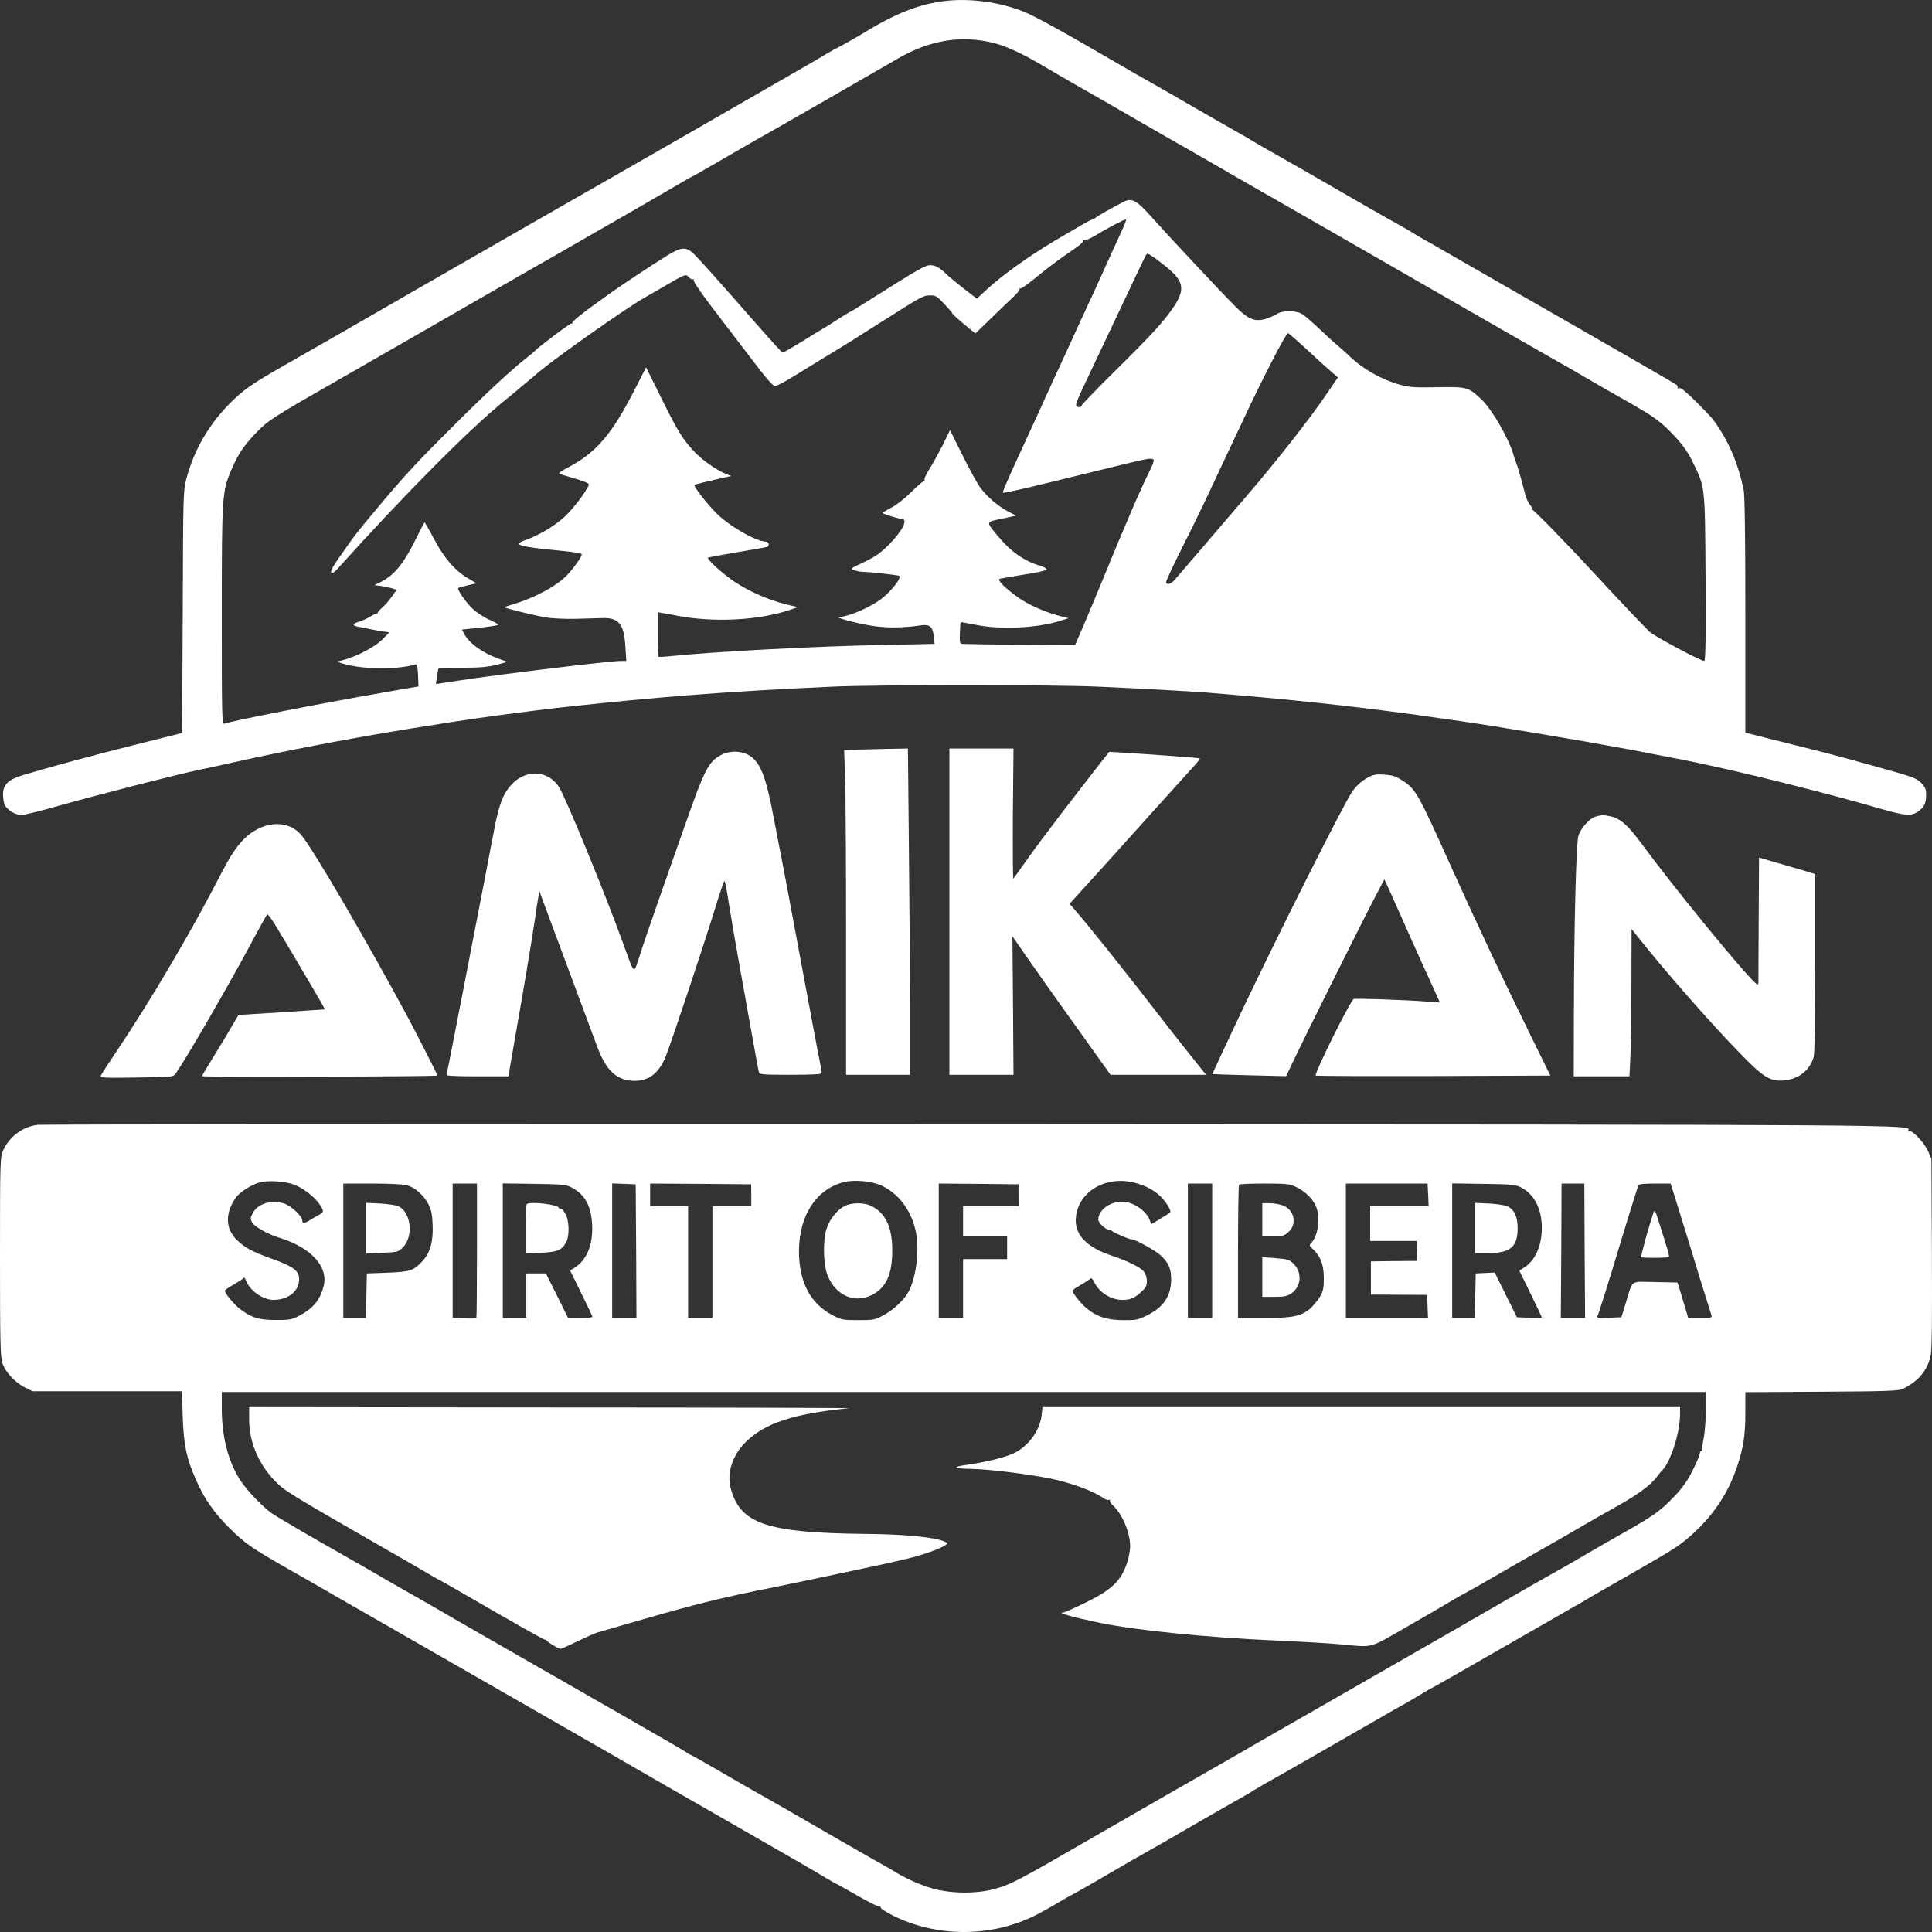
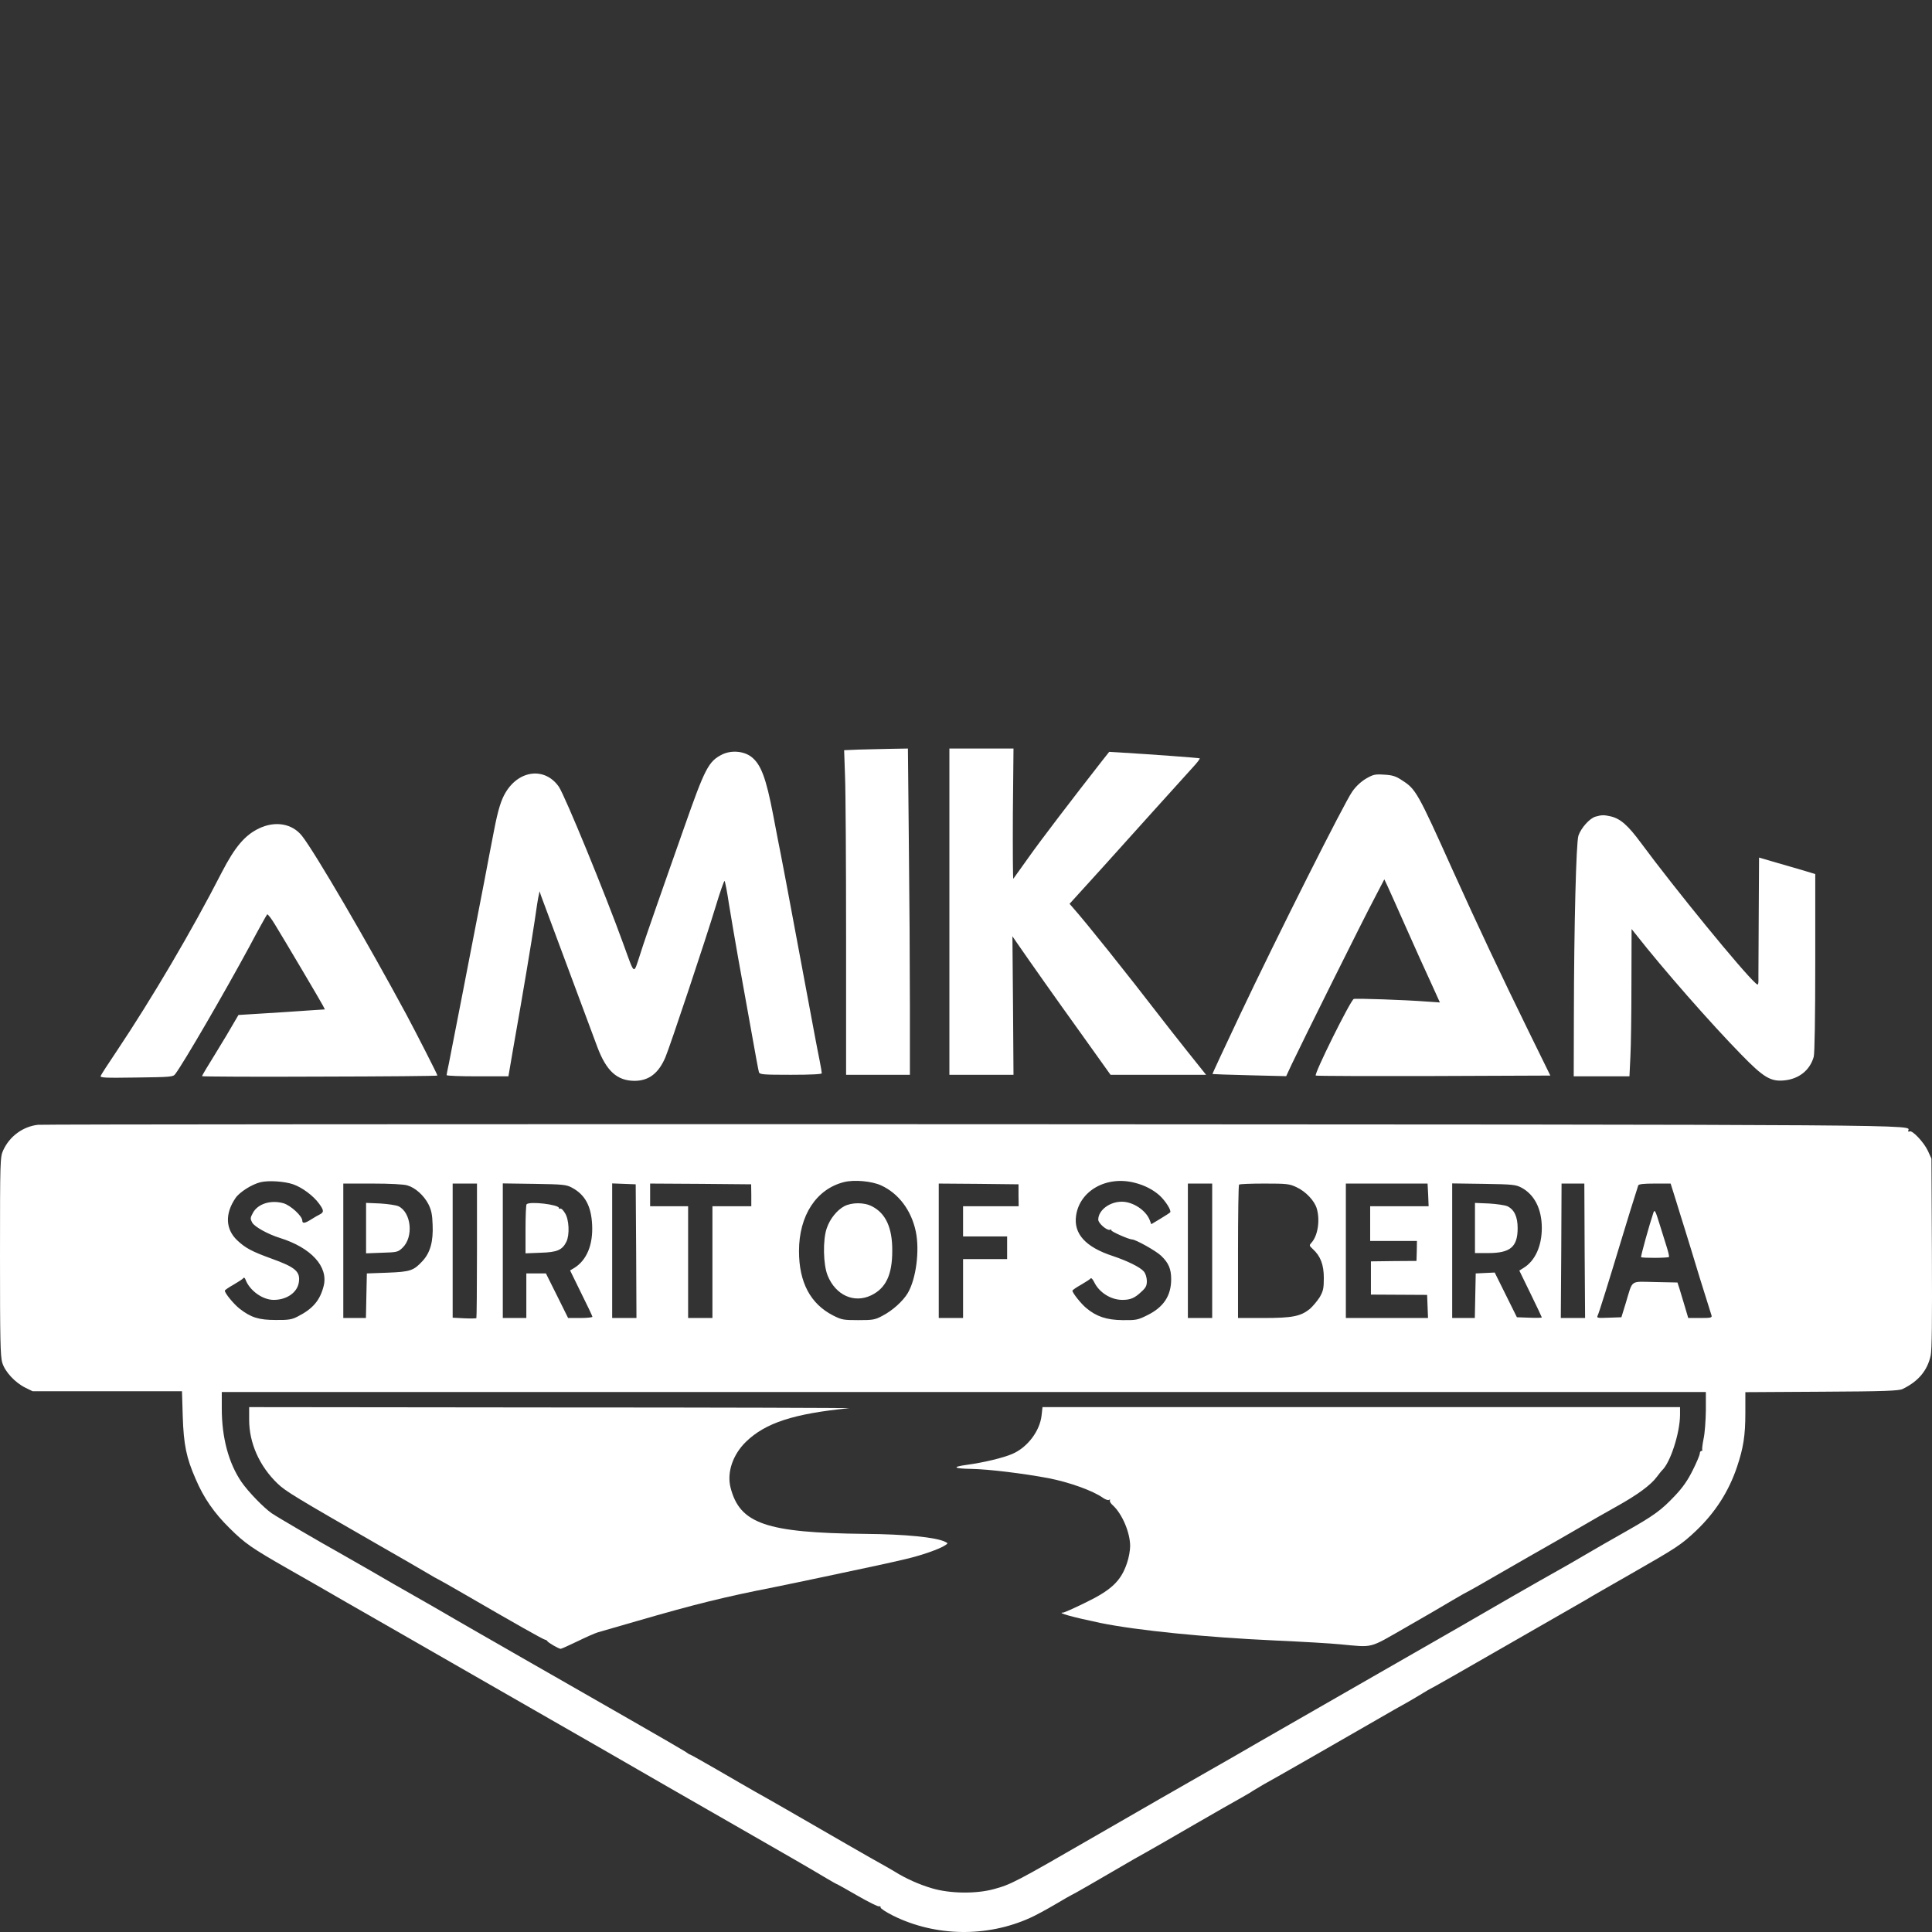
<svg xmlns="http://www.w3.org/2000/svg" width="77" height="77" viewBox="0 0 77 77" fill="none">
  <rect x="0" y="0" width="77" height="77" fill="#333333" stroke="none" />
-   <path d="M37.656 0.04C36.639 0.16 35.664 0.545 34.448 1.298C34.212 1.442 33.406 1.9 33.382 1.9C33.37 1.9 33.158 2.014 32.916 2.159C32.68 2.303 32.292 2.532 32.056 2.664C31.366 3.068 23.756 7.438 22.975 7.878C22.545 8.125 19.034 10.135 16.618 11.526C14.481 12.76 12.205 14.067 11.261 14.602C10.013 15.319 9.717 15.524 9.166 16.071C8.324 16.92 7.737 17.926 7.428 19.081C7.301 19.557 7.301 19.671 7.283 24.391L7.259 29.213L5.431 29.671C3.657 30.116 1.949 30.58 0.932 30.887C0.321 31.074 0.121 31.266 0.121 31.67C0.121 31.814 0.151 31.995 0.188 32.073C0.279 32.278 0.611 32.482 0.848 32.482C0.957 32.482 1.58 32.332 2.234 32.145C3.935 31.664 7.114 30.851 7.961 30.676C8.094 30.652 8.694 30.52 9.293 30.387C11.672 29.852 14.657 29.292 17.424 28.87C17.63 28.834 17.968 28.786 18.18 28.75C19.095 28.605 21.189 28.328 22.249 28.208C26.166 27.775 29.035 27.552 33.213 27.365C34.944 27.287 42.003 27.287 43.735 27.365C45.63 27.45 47.252 27.54 48.13 27.606C50.697 27.811 53.064 28.052 55.032 28.304C56.424 28.485 56.581 28.503 56.999 28.569C57.235 28.599 57.617 28.66 57.847 28.69C58.083 28.72 58.434 28.774 58.634 28.804C58.833 28.834 59.191 28.888 59.421 28.924C59.935 29.003 62.478 29.43 63.235 29.563C63.538 29.617 63.925 29.689 64.1 29.719C64.809 29.846 65.087 29.894 65.808 30.038C66.225 30.116 66.631 30.195 66.716 30.213C67.818 30.418 69.664 30.839 71.256 31.242C72.909 31.664 73.618 31.85 74.877 32.212C75.954 32.519 76.16 32.537 76.439 32.35C76.687 32.181 76.766 32.013 76.766 31.67C76.766 31.453 76.729 31.369 76.572 31.206C76.39 31.02 76.251 30.965 75.04 30.628C73.145 30.098 72.861 30.026 71.123 29.593L69.561 29.201V24.524C69.561 21.393 69.537 19.738 69.495 19.527C69.313 18.636 68.992 17.823 68.574 17.161C68.29 16.715 68.254 16.673 67.612 16.023C67.206 15.62 66.988 15.445 66.928 15.469C66.873 15.487 66.843 15.481 66.861 15.451C66.879 15.421 66.861 15.373 66.819 15.337C66.752 15.283 64.882 14.205 62.236 12.688C61.685 12.375 60.668 11.791 59.966 11.388C59.269 10.984 58.379 10.473 57.998 10.256C57.617 10.039 57.205 9.798 57.09 9.732C56.975 9.666 56.836 9.588 56.787 9.564C56.739 9.539 56.563 9.437 56.394 9.335C56.23 9.226 55.94 9.064 55.758 8.961C55.419 8.781 53.494 7.673 52.519 7.107C52.222 6.933 51.871 6.734 51.744 6.662C51.617 6.59 51.314 6.421 51.078 6.283C50.836 6.144 50.564 5.988 50.461 5.933C50.364 5.879 50.17 5.771 50.037 5.687C49.904 5.602 49.643 5.452 49.462 5.349C49.28 5.247 48.529 4.82 47.797 4.398C47.064 3.971 46.193 3.471 45.86 3.284C45.527 3.098 44.927 2.755 44.528 2.52C42.457 1.31 41.21 0.624 40.792 0.461C39.848 0.082 38.643 -0.081 37.656 0.04ZM39.654 1.725C40.145 1.858 40.768 2.147 41.549 2.61C41.822 2.773 42.493 3.164 43.044 3.477C43.595 3.79 44.727 4.44 45.557 4.922C46.392 5.404 47.191 5.861 47.343 5.945C47.494 6.03 47.845 6.234 48.13 6.397C48.675 6.716 49.431 7.149 52.67 9.004C53.784 9.642 55.274 10.497 55.97 10.9C56.672 11.303 57.798 11.954 58.482 12.345C59.166 12.736 60.147 13.302 60.662 13.597C61.176 13.892 61.806 14.253 62.054 14.392C62.302 14.53 62.811 14.819 63.174 15.036C63.544 15.253 64.264 15.668 64.778 15.957C65.941 16.613 66.219 16.818 66.764 17.408C67.073 17.739 67.279 18.034 67.466 18.419C67.963 19.431 67.951 19.328 67.975 23.043C67.987 25.529 67.975 26.342 67.921 26.342C67.775 26.342 65.929 25.355 65.735 25.174C65.535 24.981 64.325 23.705 63.622 22.94C62.411 21.628 61.11 20.291 61.055 20.31C61.025 20.322 61.013 20.31 61.043 20.285C61.067 20.261 61.037 20.183 60.977 20.117C60.91 20.045 60.825 19.852 60.783 19.689C60.638 19.118 60.474 18.546 60.42 18.425C60.389 18.359 60.347 18.239 60.329 18.154C60.147 17.498 59.463 16.312 59.039 15.915C58.513 15.421 58.476 15.415 57.29 15.433C56.382 15.451 56.188 15.439 55.788 15.331C55.068 15.132 54.329 14.717 53.79 14.199C53.657 14.073 53.439 13.88 53.306 13.766C53.173 13.657 52.846 13.356 52.58 13.103C52.313 12.851 52.017 12.592 51.914 12.525C51.672 12.369 51.121 12.363 50.891 12.513C50.8 12.574 50.606 12.658 50.455 12.706C50.019 12.838 49.752 12.73 49.25 12.23C48.729 11.713 46.635 9.473 45.987 8.751C45.284 7.956 45.109 7.86 44.74 8.064C44.195 8.353 43.837 8.552 43.698 8.654C43.614 8.715 43.523 8.763 43.498 8.763C43.474 8.763 43.293 8.859 43.087 8.98C42.881 9.1 42.633 9.244 42.53 9.305C41.192 10.069 40.011 10.9 39.248 11.61L38.934 11.905L38.413 11.502C38.129 11.279 37.82 11.026 37.735 10.942C37.481 10.683 37.275 10.569 37.081 10.569C36.875 10.569 36.645 10.701 34.593 11.996C34.212 12.236 33.891 12.435 33.873 12.435C33.86 12.435 33.648 12.562 33.406 12.718C33.164 12.881 32.91 13.037 32.843 13.073C32.777 13.109 32.383 13.35 31.978 13.603C31.566 13.856 31.209 14.061 31.191 14.055C31.166 14.055 30.67 13.507 30.089 12.845C28.624 11.171 27.873 10.334 27.631 10.099C27.34 9.828 27.146 9.84 26.583 10.19C26.039 10.521 24.592 11.484 24.241 11.743C24.107 11.839 23.932 11.972 23.847 12.026C23.211 12.483 22.794 12.814 22.812 12.869C22.818 12.899 22.806 12.911 22.775 12.893C22.733 12.869 21.431 13.85 21.31 13.994C21.292 14.012 21.147 14.139 20.977 14.271C20.323 14.789 19.337 15.704 17.95 17.095C16.612 18.425 16.086 18.997 15.099 20.177C14.166 21.291 14.203 21.243 13.519 22.218C13.258 22.585 13.162 22.778 13.204 22.82C13.246 22.862 13.325 22.814 13.458 22.663C16.098 19.732 18.665 17.143 20.099 15.975C20.317 15.8 20.699 15.481 20.947 15.271C21.195 15.06 21.456 14.843 21.528 14.783C22.279 14.163 25.046 12.218 25.7 11.857C25.766 11.821 26.123 11.616 26.493 11.4C27.328 10.912 27.328 10.912 27.455 11.05C27.516 11.117 27.588 11.153 27.625 11.129C27.661 11.111 27.667 11.123 27.643 11.159C27.619 11.201 27.933 11.665 28.369 12.236C28.793 12.796 29.508 13.729 29.956 14.313C30.549 15.096 30.803 15.385 30.894 15.385C30.96 15.385 31.336 15.186 31.717 14.946C32.105 14.711 32.644 14.374 32.916 14.211C33.612 13.79 34.006 13.543 35.344 12.694C36.76 11.797 36.803 11.773 37.093 11.773C37.287 11.773 37.36 11.815 37.638 12.116C37.814 12.303 37.959 12.477 37.959 12.495C37.959 12.519 38.165 12.706 38.419 12.917L38.873 13.29L39.454 12.73C39.769 12.417 40.169 12.038 40.344 11.875C40.514 11.719 40.647 11.562 40.635 11.526C40.629 11.49 40.647 11.478 40.671 11.496C40.702 11.514 41.022 11.285 41.373 10.99C41.731 10.695 42.294 10.274 42.627 10.051C43.056 9.762 43.208 9.63 43.153 9.588C43.099 9.551 43.105 9.545 43.184 9.57C43.244 9.588 43.408 9.527 43.577 9.431C44.116 9.1 44.855 8.715 44.879 8.745C44.897 8.757 44.806 8.992 44.679 9.263C44.37 9.931 44.17 10.376 43.88 11.02C43.747 11.315 43.614 11.604 43.589 11.659C43.559 11.713 43.25 12.387 42.893 13.164C42.542 13.94 42.179 14.723 42.094 14.903C42.009 15.084 41.822 15.493 41.682 15.806C41.386 16.463 41.198 16.872 40.932 17.444C40.157 19.124 39.945 19.605 39.975 19.641C39.993 19.659 40.865 19.467 41.906 19.208C42.948 18.955 44.237 18.642 44.77 18.509C45.793 18.263 45.92 18.239 45.981 18.329C45.999 18.359 45.932 18.546 45.835 18.738C45.472 19.455 44.843 20.918 43.965 23.061C43.735 23.621 43.389 24.451 43.196 24.903L42.845 25.716L40.659 25.698C39.46 25.686 38.419 25.668 38.359 25.662C38.25 25.649 38.244 25.607 38.256 25.228C38.262 24.999 38.28 24.801 38.286 24.795C38.292 24.789 38.552 24.837 38.867 24.897C39.884 25.108 41.343 25.035 42.288 24.734L42.584 24.638L42.276 24.56C41.676 24.409 40.998 24.108 40.587 23.819C40.066 23.452 39.721 23.103 39.842 23.067C39.89 23.055 40.326 22.977 40.823 22.898C41.343 22.82 41.712 22.736 41.712 22.694C41.712 22.657 41.597 22.591 41.458 22.549C40.798 22.356 40.266 21.971 39.733 21.321C39.285 20.767 39.267 20.809 40.029 20.653L40.496 20.55L40.193 20.394C39.781 20.177 39.358 19.816 39.079 19.449C38.958 19.28 38.631 18.696 38.359 18.142L37.862 17.143L37.566 17.751C37.396 18.082 37.16 18.516 37.033 18.708C36.912 18.907 36.821 19.093 36.845 19.124C36.863 19.154 36.857 19.178 36.827 19.172C36.803 19.16 36.573 19.358 36.324 19.605C36.07 19.858 35.719 20.135 35.525 20.231C35.332 20.334 35.174 20.424 35.174 20.442C35.174 20.478 35.834 20.683 35.943 20.683C36.209 20.683 35.955 21.183 35.41 21.724C35.089 22.043 34.884 22.188 34.442 22.399C33.891 22.657 33.879 22.663 34.042 22.724C34.139 22.76 34.296 22.79 34.393 22.79C34.599 22.79 35.707 22.91 35.828 22.946C35.967 22.989 35.568 23.518 35.144 23.855C34.835 24.102 34.145 24.439 33.739 24.536L33.419 24.62L33.642 24.692C33.764 24.734 34.163 24.831 34.532 24.903C35.192 25.035 35.919 25.041 36.718 24.921C37.057 24.873 37.178 24.981 37.214 25.36L37.245 25.662L35.229 25.704C32.444 25.758 28.484 25.969 26.68 26.155C26.456 26.179 26.263 26.185 26.244 26.173C26.226 26.155 26.214 25.752 26.214 25.27V24.397L26.444 24.439C26.565 24.457 26.807 24.5 26.971 24.536C28.436 24.819 30.234 24.728 31.481 24.307L31.814 24.193L31.602 24.151C30.785 23.976 29.95 23.633 29.277 23.187C28.817 22.88 28.157 22.284 28.218 22.224C28.23 22.212 28.757 22.116 29.387 22.007C30.016 21.905 30.555 21.809 30.585 21.791C30.676 21.73 30.634 21.586 30.525 21.586C30.137 21.586 29.059 20.966 28.545 20.448C28.151 20.051 27.631 19.376 27.679 19.328C27.703 19.304 28.115 19.202 28.781 19.051L29.138 18.973L28.89 18.871C28.527 18.714 27.982 18.329 27.691 18.022C27.213 17.516 27.025 17.215 26.39 15.933L25.748 14.639L25.336 15.451C24.392 17.311 23.768 18.04 22.63 18.636C22.303 18.811 22.231 18.871 22.315 18.895C23.332 19.19 23.496 19.256 23.466 19.328C23.363 19.599 22.818 20.31 22.491 20.605C22.097 20.966 21.468 21.339 20.953 21.52C20.396 21.712 20.632 21.785 22.388 21.953C22.903 22.001 23.187 22.055 23.187 22.098C23.187 22.188 22.872 22.633 22.618 22.904C22.2 23.35 21.298 23.837 20.426 24.09C20.239 24.144 20.099 24.193 20.112 24.205C20.154 24.247 21.304 24.53 21.734 24.602C22.006 24.65 22.509 24.674 22.975 24.662C23.411 24.65 23.883 24.638 24.035 24.632C24.67 24.62 24.876 24.885 24.925 25.782L24.961 26.342H24.749C24.295 26.342 19.882 26.878 18.283 27.124C18.065 27.161 17.775 27.203 17.636 27.221L17.375 27.263L17.412 26.968C17.436 26.805 17.466 26.661 17.478 26.643C17.496 26.625 17.92 26.613 18.422 26.613C19.131 26.613 19.446 26.583 19.785 26.498L20.227 26.378L19.869 26.252C19.222 26.017 18.689 25.631 18.495 25.252L18.41 25.09L19.131 25.017C19.53 24.975 19.857 24.921 19.857 24.897C19.857 24.873 19.7 24.789 19.512 24.704C19.319 24.62 19.034 24.433 18.877 24.301C18.592 24.048 18.192 23.476 18.271 23.428C18.295 23.416 18.465 23.368 18.653 23.326L18.992 23.247L18.653 23.049C18.132 22.742 17.69 22.23 17.29 21.465C17.097 21.098 16.927 20.803 16.915 20.821C16.903 20.833 16.715 21.195 16.503 21.622C16.074 22.477 15.698 22.928 15.202 23.181L14.923 23.32L15.226 23.362C15.396 23.386 15.589 23.434 15.668 23.458L15.807 23.512L15.607 23.789C15.498 23.946 15.323 24.144 15.214 24.235C15.111 24.331 15.032 24.421 15.05 24.439C15.062 24.457 15.056 24.463 15.038 24.451C15.02 24.433 14.899 24.488 14.772 24.566C14.651 24.644 14.433 24.74 14.294 24.783C14.021 24.861 14.033 24.945 14.324 24.987C14.421 25.005 14.621 25.041 14.772 25.078C14.923 25.108 15.147 25.15 15.28 25.168L15.517 25.204L15.256 25.469C14.899 25.83 14.039 26.258 13.47 26.354C13.404 26.366 13.555 26.426 13.803 26.486C14.59 26.685 15.862 26.685 16.54 26.486C16.625 26.462 16.643 26.522 16.661 26.908L16.679 27.359L16.316 27.419C16.116 27.456 15.638 27.54 15.256 27.606C12.762 28.04 9.245 28.726 8.936 28.846C8.845 28.882 8.839 28.479 8.839 24.548C8.839 19.726 8.851 19.587 9.232 18.702C9.493 18.094 9.717 17.757 10.225 17.233C10.679 16.758 10.928 16.601 13.531 15.114C16.019 13.687 17.133 13.049 19.555 11.652C20.669 11.014 21.922 10.292 22.34 10.057C24.507 8.817 27.025 7.36 27.243 7.228C27.377 7.143 27.498 7.077 27.51 7.077C27.528 7.077 28.012 6.8 28.587 6.469C29.163 6.132 29.84 5.741 30.089 5.602C30.688 5.271 35.053 2.761 35.755 2.351C37.057 1.587 38.34 1.382 39.654 1.725ZM46.489 10.641C47.179 11.201 47.24 11.538 46.786 12.218C46.374 12.826 45.938 13.302 44.491 14.735C43.728 15.487 43.105 16.132 43.105 16.168C43.105 16.24 42.941 16.246 42.899 16.174C42.857 16.113 42.941 15.909 43.365 15.024C43.511 14.711 44.08 13.519 44.618 12.375C45.157 11.231 45.623 10.25 45.66 10.19C45.714 10.087 45.726 10.087 45.896 10.196C45.999 10.256 46.265 10.46 46.489 10.641ZM52.101 13.946C52.495 14.313 52.937 14.711 53.076 14.831L53.324 15.042L52.81 15.794C52.162 16.746 50.794 18.479 49.674 19.78C49.401 20.093 48.681 20.936 48.075 21.646C47.464 22.356 46.901 23.013 46.822 23.103C46.677 23.271 46.532 23.32 46.471 23.223C46.453 23.193 46.719 22.615 47.058 21.941C47.397 21.267 47.803 20.442 47.96 20.111C48.239 19.515 48.59 18.774 49.05 17.793C49.183 17.51 49.371 17.119 49.462 16.92C50.261 15.198 51.248 13.278 51.333 13.278C51.357 13.278 51.702 13.579 52.101 13.946Z" fill="white" />
  <path d="M34.212 29.875L33.643 29.899L33.679 30.935C33.703 31.507 33.721 34.414 33.721 37.4V42.837H34.993H36.264V40.079C36.264 38.568 36.246 35.642 36.222 33.578L36.185 29.833L35.483 29.845C35.096 29.851 34.526 29.869 34.212 29.875Z" fill="white" />
  <path d="M37.838 36.335V42.837H39.115H40.393L40.374 40.073L40.35 37.316L40.532 37.581C41.065 38.352 42.039 39.736 43.087 41.193L44.261 42.837H46.162H48.069L47.294 41.867C46.871 41.332 46.423 40.766 46.301 40.603C44.849 38.719 43.293 36.774 42.748 36.16L42.627 36.022L42.966 35.649C43.147 35.45 43.607 34.944 43.977 34.535C44.346 34.125 45.236 33.138 45.95 32.343C46.665 31.555 47.385 30.754 47.549 30.573C47.712 30.399 47.833 30.236 47.815 30.224C47.797 30.206 45.926 30.068 44.637 29.99L44.207 29.965L43.916 30.333C42.736 31.844 41.482 33.481 40.998 34.168C40.677 34.613 40.405 34.998 40.387 35.022C40.368 35.047 40.362 33.885 40.368 32.452L40.393 29.833H39.115H37.838V36.335Z" fill="white" />
  <path d="M28.775 30.073C28.236 30.344 28.091 30.633 27.267 32.981C26.916 33.981 26.426 35.365 26.184 36.064C25.942 36.756 25.633 37.647 25.512 38.038C25.239 38.863 25.312 38.905 24.846 37.629C24.131 35.648 22.521 31.723 22.273 31.356C21.728 30.573 20.699 30.675 20.154 31.579C19.972 31.88 19.851 32.271 19.7 33.047C19.615 33.481 19.439 34.39 19.312 35.07C18.828 37.575 17.974 41.975 17.89 42.385C17.841 42.614 17.799 42.824 17.799 42.848C17.799 42.879 18.356 42.897 19.028 42.897H20.263L20.457 41.765C20.868 39.447 21.183 37.545 21.31 36.696C21.377 36.214 21.449 35.757 21.474 35.672L21.504 35.522L21.564 35.702C21.613 35.841 23.477 40.85 23.805 41.723C24.168 42.692 24.598 43.077 25.3 43.077C25.857 43.071 26.244 42.782 26.517 42.144C26.698 41.723 28.127 37.436 28.521 36.136C28.696 35.552 28.86 35.088 28.878 35.112C28.902 35.142 28.981 35.552 29.053 36.033C29.132 36.515 29.296 37.49 29.423 38.201C29.55 38.911 29.78 40.2 29.937 41.06C30.089 41.921 30.228 42.674 30.246 42.728C30.276 42.824 30.391 42.836 31.517 42.836C32.335 42.836 32.752 42.812 32.752 42.776C32.752 42.74 32.716 42.517 32.668 42.276C32.619 42.036 32.522 41.542 32.456 41.181C32.389 40.814 32.074 39.122 31.753 37.418C31.439 35.714 31.148 34.197 31.118 34.047C31.087 33.896 30.948 33.192 30.815 32.482C30.53 30.995 30.325 30.453 29.937 30.158C29.628 29.929 29.138 29.893 28.775 30.073Z" fill="white" />
  <path d="M54.445 31.031C54.251 31.145 54.039 31.338 53.894 31.549C53.597 31.958 50.891 37.334 49.402 40.483C48.803 41.753 48.312 42.8 48.324 42.806C48.337 42.812 49.002 42.836 49.802 42.855L51.261 42.891L51.491 42.397C51.842 41.651 54.36 36.581 54.796 35.769L55.172 35.046L55.287 35.287C55.347 35.413 55.68 36.16 56.025 36.937C56.37 37.713 56.818 38.713 57.024 39.152L57.387 39.953L56.861 39.917C55.989 39.85 54.039 39.784 53.955 39.814C53.828 39.856 52.35 42.836 52.441 42.867C52.484 42.885 54.609 42.891 57.157 42.885L61.789 42.867L60.947 41.151C59.821 38.857 58.883 36.864 57.896 34.679C56.497 31.567 56.425 31.446 55.874 31.097C55.632 30.934 55.492 30.892 55.166 30.874C54.796 30.85 54.73 30.868 54.445 31.031Z" fill="white" />
  <path d="M63.586 32.548C63.356 32.614 63.011 32.999 62.908 33.306C62.818 33.577 62.733 36.858 62.727 40.501L62.721 42.897H63.829H64.942L64.979 42.126C65.003 41.705 65.021 40.386 65.021 39.194L65.027 37.027L65.191 37.231C66.287 38.628 68.188 40.795 69.398 42.03C70.294 42.951 70.573 43.113 71.118 43.059C71.705 42.999 72.135 42.65 72.286 42.12C72.323 41.987 72.347 40.549 72.347 38.369V34.836L71.911 34.703C71.669 34.631 71.16 34.486 70.791 34.378L70.107 34.179L70.095 36.298C70.088 37.46 70.082 38.61 70.082 38.851C70.088 39.278 70.082 39.284 69.967 39.182C69.441 38.712 66.753 35.425 65.397 33.589C64.882 32.891 64.579 32.626 64.192 32.536C63.919 32.476 63.841 32.476 63.586 32.548Z" fill="white" />
  <path d="M10.321 33.017C9.758 33.288 9.364 33.752 8.838 34.769C7.651 37.087 6.053 39.796 4.648 41.897C4.315 42.391 4.031 42.83 4.013 42.878C3.982 42.957 4.176 42.963 5.435 42.945C6.81 42.927 6.9 42.921 6.985 42.806C7.336 42.337 8.953 39.549 9.927 37.749C10.297 37.051 10.624 36.467 10.648 36.443C10.666 36.419 10.805 36.593 10.951 36.834C11.411 37.587 12.773 39.892 12.864 40.067L12.948 40.23L12.391 40.266C12.083 40.29 11.308 40.338 10.666 40.38L9.504 40.452L9.31 40.783C9.207 40.97 8.88 41.512 8.589 41.987C8.293 42.463 8.051 42.866 8.051 42.891C8.051 42.908 10.164 42.921 12.743 42.908C15.322 42.903 17.434 42.885 17.434 42.866C17.434 42.824 16.605 41.199 16.193 40.428C14.631 37.532 12.543 33.956 12.034 33.312C11.647 32.825 10.975 32.704 10.321 33.017Z" fill="white" />
  <path d="M1.514 44.829C0.914 44.896 0.381 45.287 0.127 45.847C0.006 46.112 0 46.226 0 50.067C0 53.36 0.012 54.064 0.091 54.311C0.194 54.666 0.599 55.106 1.017 55.31L1.302 55.449H4.274H7.253L7.283 56.442C7.319 57.58 7.428 58.104 7.798 58.947C8.118 59.699 8.536 60.301 9.148 60.903C9.759 61.511 10.02 61.692 11.473 62.523C12.072 62.86 13.137 63.474 13.834 63.877C14.536 64.281 15.311 64.726 15.559 64.865C15.807 65.009 17.593 66.032 19.524 67.14C21.456 68.248 23.581 69.47 24.247 69.849C24.913 70.235 25.96 70.837 26.577 71.192C27.195 71.547 28.515 72.306 29.514 72.877C31.469 73.997 32.232 74.437 32.916 74.846C33.158 74.991 33.364 75.105 33.382 75.105C33.394 75.105 33.751 75.31 34.181 75.556C34.611 75.803 34.999 75.996 35.035 75.978C35.077 75.966 35.108 75.984 35.095 76.02C35.089 76.062 35.313 76.207 35.598 76.351C37.281 77.182 39.321 77.218 41.047 76.441C41.264 76.345 41.719 76.098 42.064 75.894C42.403 75.695 42.693 75.526 42.705 75.526C42.718 75.526 43.038 75.346 43.414 75.129C43.795 74.906 44.364 74.575 44.679 74.395C44.994 74.208 45.43 73.961 45.648 73.841C45.866 73.72 46.737 73.221 47.585 72.727C48.432 72.239 49.28 71.752 49.462 71.655C49.643 71.553 49.861 71.427 49.946 71.366C50.031 71.312 50.224 71.198 50.37 71.114C50.751 70.909 53.427 69.374 54.971 68.483C55.352 68.26 55.843 67.983 56.061 67.863C56.279 67.736 56.563 67.574 56.696 67.489C56.83 67.405 56.975 67.321 57.023 67.297C57.072 67.279 57.52 67.02 58.022 66.737C61.4 64.798 62.914 63.931 63.205 63.763C63.386 63.648 64.191 63.191 64.99 62.733C66.843 61.674 67.006 61.566 67.606 61C68.362 60.277 68.901 59.44 69.228 58.465C69.483 57.707 69.561 57.213 69.561 56.322V55.485L72.606 55.467C75.119 55.455 75.676 55.431 75.827 55.359C76.451 55.058 76.814 54.63 76.947 54.028C76.996 53.794 77.008 52.668 76.996 49.941L76.978 46.178L76.838 45.871C76.681 45.528 76.209 45.028 76.106 45.094C76.069 45.112 76.045 45.1 76.051 45.064C76.112 44.817 77.468 44.823 38.722 44.805C18.441 44.799 1.695 44.811 1.514 44.829ZM11.684 47.201C12.048 47.328 12.489 47.659 12.713 47.966C12.913 48.237 12.919 48.315 12.738 48.405C12.671 48.435 12.52 48.526 12.405 48.598C12.15 48.761 12.048 48.773 12.048 48.646C12.048 48.466 11.575 48.032 11.291 47.954C10.788 47.815 10.274 47.978 10.08 48.339C9.971 48.538 9.971 48.574 10.05 48.724C10.141 48.893 10.685 49.194 11.158 49.339C12.405 49.73 13.089 50.482 12.901 51.247C12.756 51.825 12.471 52.162 11.866 52.469C11.636 52.589 11.503 52.614 10.988 52.608C10.316 52.608 10.001 52.511 9.547 52.156C9.317 51.975 8.96 51.542 8.96 51.44C8.96 51.416 9.117 51.307 9.311 51.199C9.499 51.09 9.674 50.976 9.699 50.94C9.723 50.904 9.759 50.928 9.783 50.994C9.947 51.434 10.461 51.807 10.909 51.807C11.424 51.807 11.842 51.518 11.908 51.12C11.981 50.681 11.781 50.506 10.806 50.157C10.025 49.874 9.777 49.736 9.456 49.435C8.984 48.989 8.96 48.369 9.39 47.743C9.553 47.508 10.038 47.201 10.383 47.117C10.697 47.039 11.339 47.081 11.684 47.201ZM35.114 47.243C35.816 47.562 36.324 48.243 36.5 49.086C36.657 49.844 36.512 50.97 36.179 51.536C35.985 51.861 35.562 52.24 35.162 52.445C34.871 52.602 34.781 52.614 34.206 52.614C33.612 52.614 33.546 52.602 33.2 52.427C32.298 51.963 31.844 51.108 31.844 49.862C31.844 48.441 32.535 47.388 33.642 47.111C34.054 47.009 34.744 47.075 35.114 47.243ZM45.23 47.141C45.611 47.237 45.956 47.412 46.217 47.647C46.453 47.864 46.701 48.255 46.635 48.321C46.604 48.351 46.423 48.466 46.235 48.58L45.884 48.791L45.823 48.628C45.672 48.237 45.157 47.894 44.709 47.894C44.219 47.894 43.771 48.237 43.771 48.61C43.771 48.755 44.122 49.056 44.237 49.013C44.285 48.995 44.31 49.001 44.292 49.032C44.261 49.074 44.994 49.399 45.121 49.399C45.26 49.399 46.078 49.856 46.277 50.049C46.574 50.332 46.677 50.573 46.677 50.982C46.677 51.644 46.374 52.102 45.72 52.421C45.345 52.608 45.278 52.62 44.74 52.614C44.104 52.608 43.692 52.469 43.293 52.132C43.087 51.963 42.742 51.53 42.742 51.44C42.742 51.416 42.899 51.307 43.093 51.199C43.281 51.09 43.456 50.976 43.474 50.946C43.492 50.922 43.553 50.988 43.607 51.096C43.807 51.512 44.273 51.807 44.733 51.807C45.054 51.807 45.224 51.734 45.484 51.488C45.672 51.319 45.708 51.241 45.708 51.048C45.702 50.91 45.66 50.759 45.587 50.675C45.448 50.506 44.933 50.254 44.358 50.061C43.268 49.706 42.784 49.176 42.887 48.453C43.026 47.454 44.104 46.846 45.23 47.141ZM16.231 47.243C16.552 47.334 16.891 47.641 17.073 47.99C17.188 48.219 17.23 48.399 17.242 48.809C17.272 49.471 17.151 49.916 16.849 50.248C16.485 50.645 16.358 50.687 15.438 50.723L14.621 50.753L14.602 51.638L14.584 52.529H14.136H13.682V49.85V47.171H14.838C15.547 47.171 16.092 47.201 16.231 47.243ZM19.01 49.838C19.01 51.307 18.998 52.523 18.986 52.535C18.973 52.547 18.756 52.553 18.501 52.541L18.041 52.517V49.844V47.171H18.525H19.01V49.838ZM22.794 47.334C23.314 47.611 23.562 48.062 23.599 48.809C23.641 49.615 23.381 50.23 22.884 50.536L22.721 50.633L23.163 51.536C23.411 52.029 23.611 52.457 23.611 52.481C23.611 52.505 23.393 52.529 23.127 52.529H22.642L22.2 51.638L21.758 50.753H21.365H20.977V51.644V52.529H20.511H20.039V49.844V47.165L21.298 47.183C22.442 47.201 22.57 47.213 22.794 47.334ZM25.354 49.862L25.366 52.529H24.882H24.398V49.85V47.165L24.87 47.183L25.336 47.201L25.354 49.862ZM29.943 47.635V48.074H29.169H28.394V50.302V52.529H27.909H27.425V50.302V48.074H26.668H25.911V47.623V47.171L27.927 47.183L29.937 47.201L29.943 47.635ZM40.593 47.635L40.599 48.074H39.491H38.383V48.676V49.278H39.261H40.139V49.73V50.181H39.261H38.383V51.355V52.529H37.898H37.414V49.85V47.171L39 47.183L40.593 47.201V47.635ZM48.312 49.85V52.529H47.827H47.343V49.85V47.171H47.827H48.312V49.85ZM51.672 47.316C52.041 47.484 52.398 47.864 52.483 48.177C52.616 48.646 52.519 49.254 52.271 49.525C52.174 49.633 52.174 49.645 52.325 49.784C52.628 50.061 52.761 50.404 52.761 50.934C52.761 51.349 52.737 51.452 52.598 51.698C52.501 51.849 52.325 52.06 52.204 52.168C51.835 52.463 51.508 52.529 50.358 52.529H49.341V49.892C49.341 48.441 49.359 47.231 49.383 47.213C49.401 47.189 49.861 47.171 50.394 47.171C51.29 47.171 51.393 47.183 51.672 47.316ZM56.92 47.623L56.938 48.074H55.776H54.608V48.767V49.459H55.54H56.472L56.466 49.856L56.454 50.254L55.546 50.26L54.638 50.272V50.934V51.596L55.758 51.602L56.878 51.608L56.896 52.072L56.914 52.529H55.274H53.639V49.85V47.171H55.268H56.896L56.92 47.623ZM60.638 47.334C61.158 47.611 61.449 48.189 61.449 48.941C61.449 49.67 61.176 50.26 60.716 50.536L60.553 50.639L61.001 51.56C61.249 52.066 61.449 52.493 61.449 52.505C61.449 52.523 61.225 52.529 60.952 52.517L60.456 52.499L60.014 51.608L59.572 50.717L59.191 50.735L58.815 50.753L58.797 51.638L58.779 52.529H58.331H57.877V49.844V47.165L59.136 47.183C60.292 47.201 60.407 47.213 60.638 47.334ZM63.156 49.85L63.174 52.529H62.69H62.206L62.224 49.85L62.236 47.171H62.69H63.144L63.156 49.85ZM66.776 47.785C66.879 48.128 67.049 48.664 67.146 48.977C67.243 49.29 67.515 50.169 67.745 50.934C67.981 51.692 68.193 52.367 68.211 52.421C68.241 52.517 68.193 52.529 67.763 52.529H67.285L67.146 52.06C67.073 51.807 66.976 51.488 66.934 51.355L66.855 51.114L65.971 51.096C64.942 51.078 65.087 50.976 64.797 51.927L64.621 52.499L64.119 52.517C63.658 52.535 63.628 52.529 63.677 52.427C63.725 52.337 64.125 51.054 64.597 49.489C64.718 49.074 65.251 47.358 65.293 47.243C65.311 47.195 65.499 47.171 65.953 47.171H66.583L66.776 47.785ZM67.987 56.214C67.981 56.623 67.945 57.129 67.896 57.345C67.854 57.556 67.83 57.755 67.842 57.779C67.86 57.803 67.842 57.827 67.812 57.827C67.775 57.827 67.745 57.875 67.745 57.929C67.745 57.989 67.618 58.291 67.466 58.592C67.267 58.995 67.067 59.284 66.758 59.609C66.207 60.193 65.935 60.392 64.778 61.048C64.264 61.337 63.544 61.752 63.174 61.969C62.811 62.186 62.302 62.475 62.054 62.613C61.509 62.914 59.088 64.305 58.119 64.871C57.738 65.093 57.138 65.436 56.787 65.635C56.436 65.834 55.619 66.303 54.971 66.677C54.323 67.05 53.245 67.67 52.58 68.049C51.914 68.429 50.854 69.037 50.218 69.404C49.589 69.771 48.717 70.271 48.281 70.518C47.391 71.023 45.309 72.221 43.65 73.178C40.471 75.015 40.296 75.105 39.606 75.292C38.903 75.484 37.868 75.472 37.154 75.261C36.639 75.111 36.1 74.87 35.658 74.593C35.543 74.521 35.295 74.382 35.114 74.28C34.805 74.112 33.4 73.305 31.36 72.125C30.912 71.866 30.337 71.541 30.089 71.403C29.84 71.258 29.162 70.873 28.587 70.536C28.012 70.204 27.522 69.928 27.504 69.928C27.485 69.928 27.401 69.879 27.316 69.813C27.225 69.753 26.238 69.181 25.124 68.543C24.01 67.905 22.66 67.134 22.128 66.827C21.595 66.526 20.699 66.008 20.13 65.683C19.567 65.358 18.677 64.853 18.162 64.552C17.648 64.251 16.885 63.811 16.467 63.576C16.049 63.342 15.287 62.902 14.772 62.601C14.257 62.306 13.713 61.993 13.561 61.909C12.75 61.457 11.061 60.47 10.831 60.313C10.504 60.085 9.898 59.459 9.626 59.067C9.111 58.315 8.839 57.297 8.839 56.135V55.479H38.413H67.987V56.214Z" fill="white" />
  <path d="M33.648 48.074C33.358 48.23 33.079 48.574 32.952 48.947C32.788 49.41 32.807 50.404 32.988 50.843C33.309 51.626 34.042 51.951 34.72 51.626C35.307 51.343 35.561 50.807 35.561 49.85C35.567 48.935 35.301 48.351 34.744 48.074C34.441 47.917 33.951 47.917 33.648 48.074Z" fill="white" />
  <path d="M14.59 48.947V49.952L15.22 49.928C15.825 49.91 15.861 49.904 16.043 49.729C16.491 49.302 16.394 48.321 15.879 48.074C15.783 48.032 15.456 47.983 15.153 47.965L14.59 47.941V48.947Z" fill="white" />
  <path d="M20.988 47.996C20.963 48.014 20.945 48.465 20.945 48.995V49.952L21.545 49.928C22.205 49.91 22.41 49.82 22.574 49.489C22.707 49.218 22.683 48.604 22.519 48.351C22.447 48.23 22.362 48.146 22.332 48.17C22.301 48.188 22.277 48.176 22.277 48.146C22.277 48.008 21.109 47.869 20.988 47.996Z" fill="white" />
-   <path d="M50.309 48.616V49.278H50.732C51.114 49.278 51.174 49.26 51.35 49.104C51.701 48.791 51.592 48.225 51.144 48.05C51.017 47.996 50.775 47.954 50.611 47.954H50.309V48.616Z" fill="white" />
-   <path d="M50.309 50.898V51.686H50.787C51.18 51.686 51.295 51.662 51.465 51.548C51.864 51.283 51.907 50.711 51.556 50.368C51.38 50.199 51.32 50.181 50.835 50.145L50.309 50.103V50.898Z" fill="white" />
  <path d="M58.785 48.941V49.941H59.318C60.196 49.941 60.486 49.694 60.486 48.947C60.486 48.496 60.353 48.207 60.075 48.074C59.978 48.032 59.651 47.984 59.348 47.966L58.785 47.942V48.941Z" fill="white" />
  <path d="M65.898 48.327C65.734 48.815 65.383 50.079 65.407 50.103C65.444 50.145 66.473 50.139 66.515 50.097C66.534 50.085 66.491 49.898 66.424 49.688C66.358 49.477 66.231 49.074 66.14 48.779C65.977 48.249 65.946 48.195 65.898 48.327Z" fill="white" />
  <path d="M9.93 56.587C9.93 57.514 10.341 58.435 11.062 59.128C11.383 59.435 11.758 59.664 15.166 61.62C15.935 62.06 16.759 62.535 17.001 62.68C17.243 62.824 17.455 62.945 17.467 62.945C17.479 62.945 17.963 63.221 18.539 63.553C20.446 64.66 21.669 65.353 21.729 65.353C21.759 65.353 21.796 65.377 21.808 65.401C21.832 65.461 22.268 65.714 22.347 65.714C22.377 65.714 22.68 65.575 23.019 65.413C23.364 65.244 23.721 65.088 23.824 65.058C23.921 65.028 24.617 64.829 25.368 64.612C27.71 63.932 28.885 63.643 30.907 63.246C31.276 63.173 31.67 63.089 31.785 63.065C31.9 63.041 32.39 62.939 32.875 62.836C34.903 62.409 35.478 62.282 36.089 62.138C36.719 61.993 37.458 61.734 37.675 61.584C37.785 61.512 37.785 61.506 37.675 61.452C37.324 61.271 36.095 61.145 34.479 61.133C30.526 61.09 29.484 60.729 29.115 59.284C28.964 58.682 29.206 57.972 29.733 57.46C30.508 56.708 31.64 56.34 33.843 56.124C33.958 56.112 28.625 56.094 21.995 56.094L9.93 56.081V56.587Z" fill="white" />
  <path d="M41.513 56.406C41.446 57.032 40.95 57.688 40.344 57.947C39.981 58.104 39.2 58.291 38.534 58.381C37.923 58.465 37.995 58.531 38.716 58.543C39.406 58.555 40.78 58.724 41.779 58.911C42.615 59.073 43.553 59.41 43.953 59.693C44.056 59.766 44.165 59.802 44.201 59.778C44.243 59.753 44.255 59.76 44.237 59.796C44.213 59.832 44.267 59.922 44.358 60C44.728 60.343 45.042 61.084 45.042 61.62C45.042 61.788 44.988 62.095 44.915 62.3C44.673 63.022 44.286 63.384 43.19 63.907C42.784 64.106 42.415 64.269 42.373 64.269C42.088 64.269 42.766 64.455 43.862 64.684C45.309 64.979 48.045 65.256 50.824 65.382C51.89 65.43 53.046 65.497 53.397 65.533C54.759 65.659 54.529 65.719 56 64.877C56.715 64.467 57.568 63.974 57.895 63.775C58.222 63.582 58.501 63.426 58.513 63.426C58.525 63.426 59.033 63.137 59.645 62.782C60.256 62.432 60.837 62.095 60.934 62.041C61.207 61.891 63.102 60.801 63.689 60.458C63.974 60.295 64.312 60.103 64.446 60.03C65.257 59.579 65.79 59.188 66.032 58.862C66.123 58.742 66.213 58.628 66.232 58.61C66.565 58.315 66.952 57.123 66.958 56.394V56.081H54.251H41.549L41.513 56.406Z" fill="white" />
</svg>